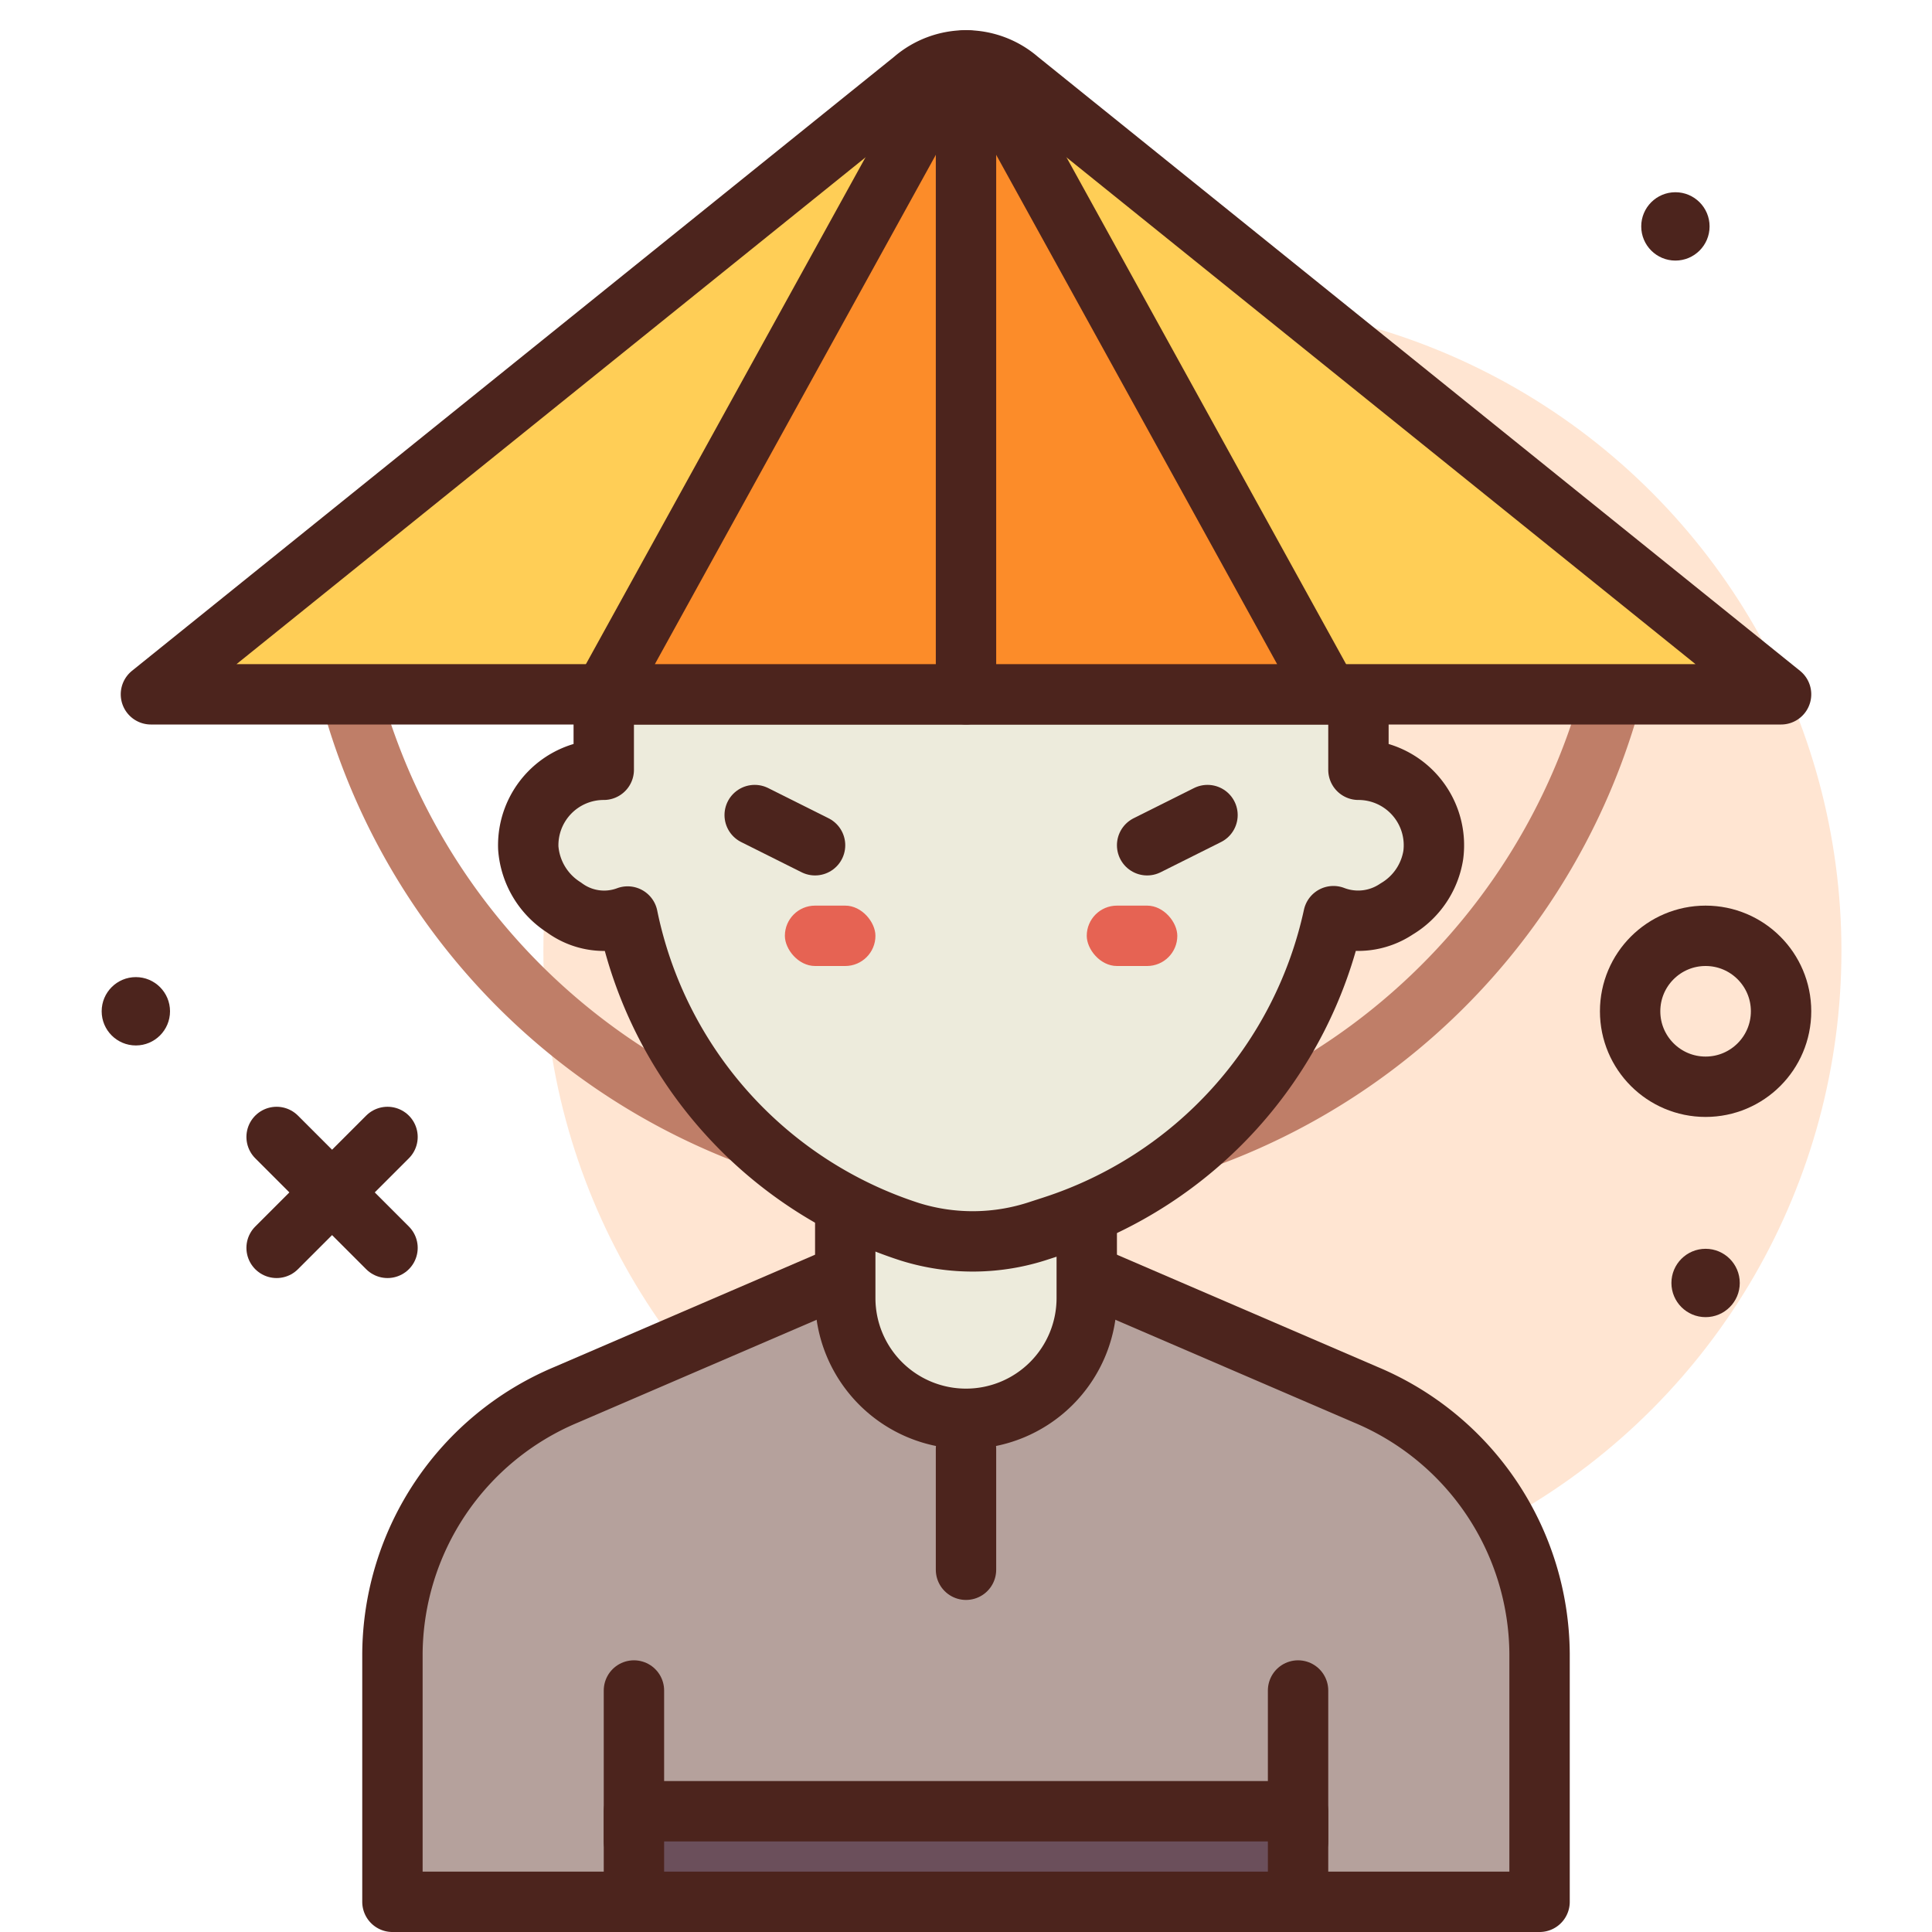
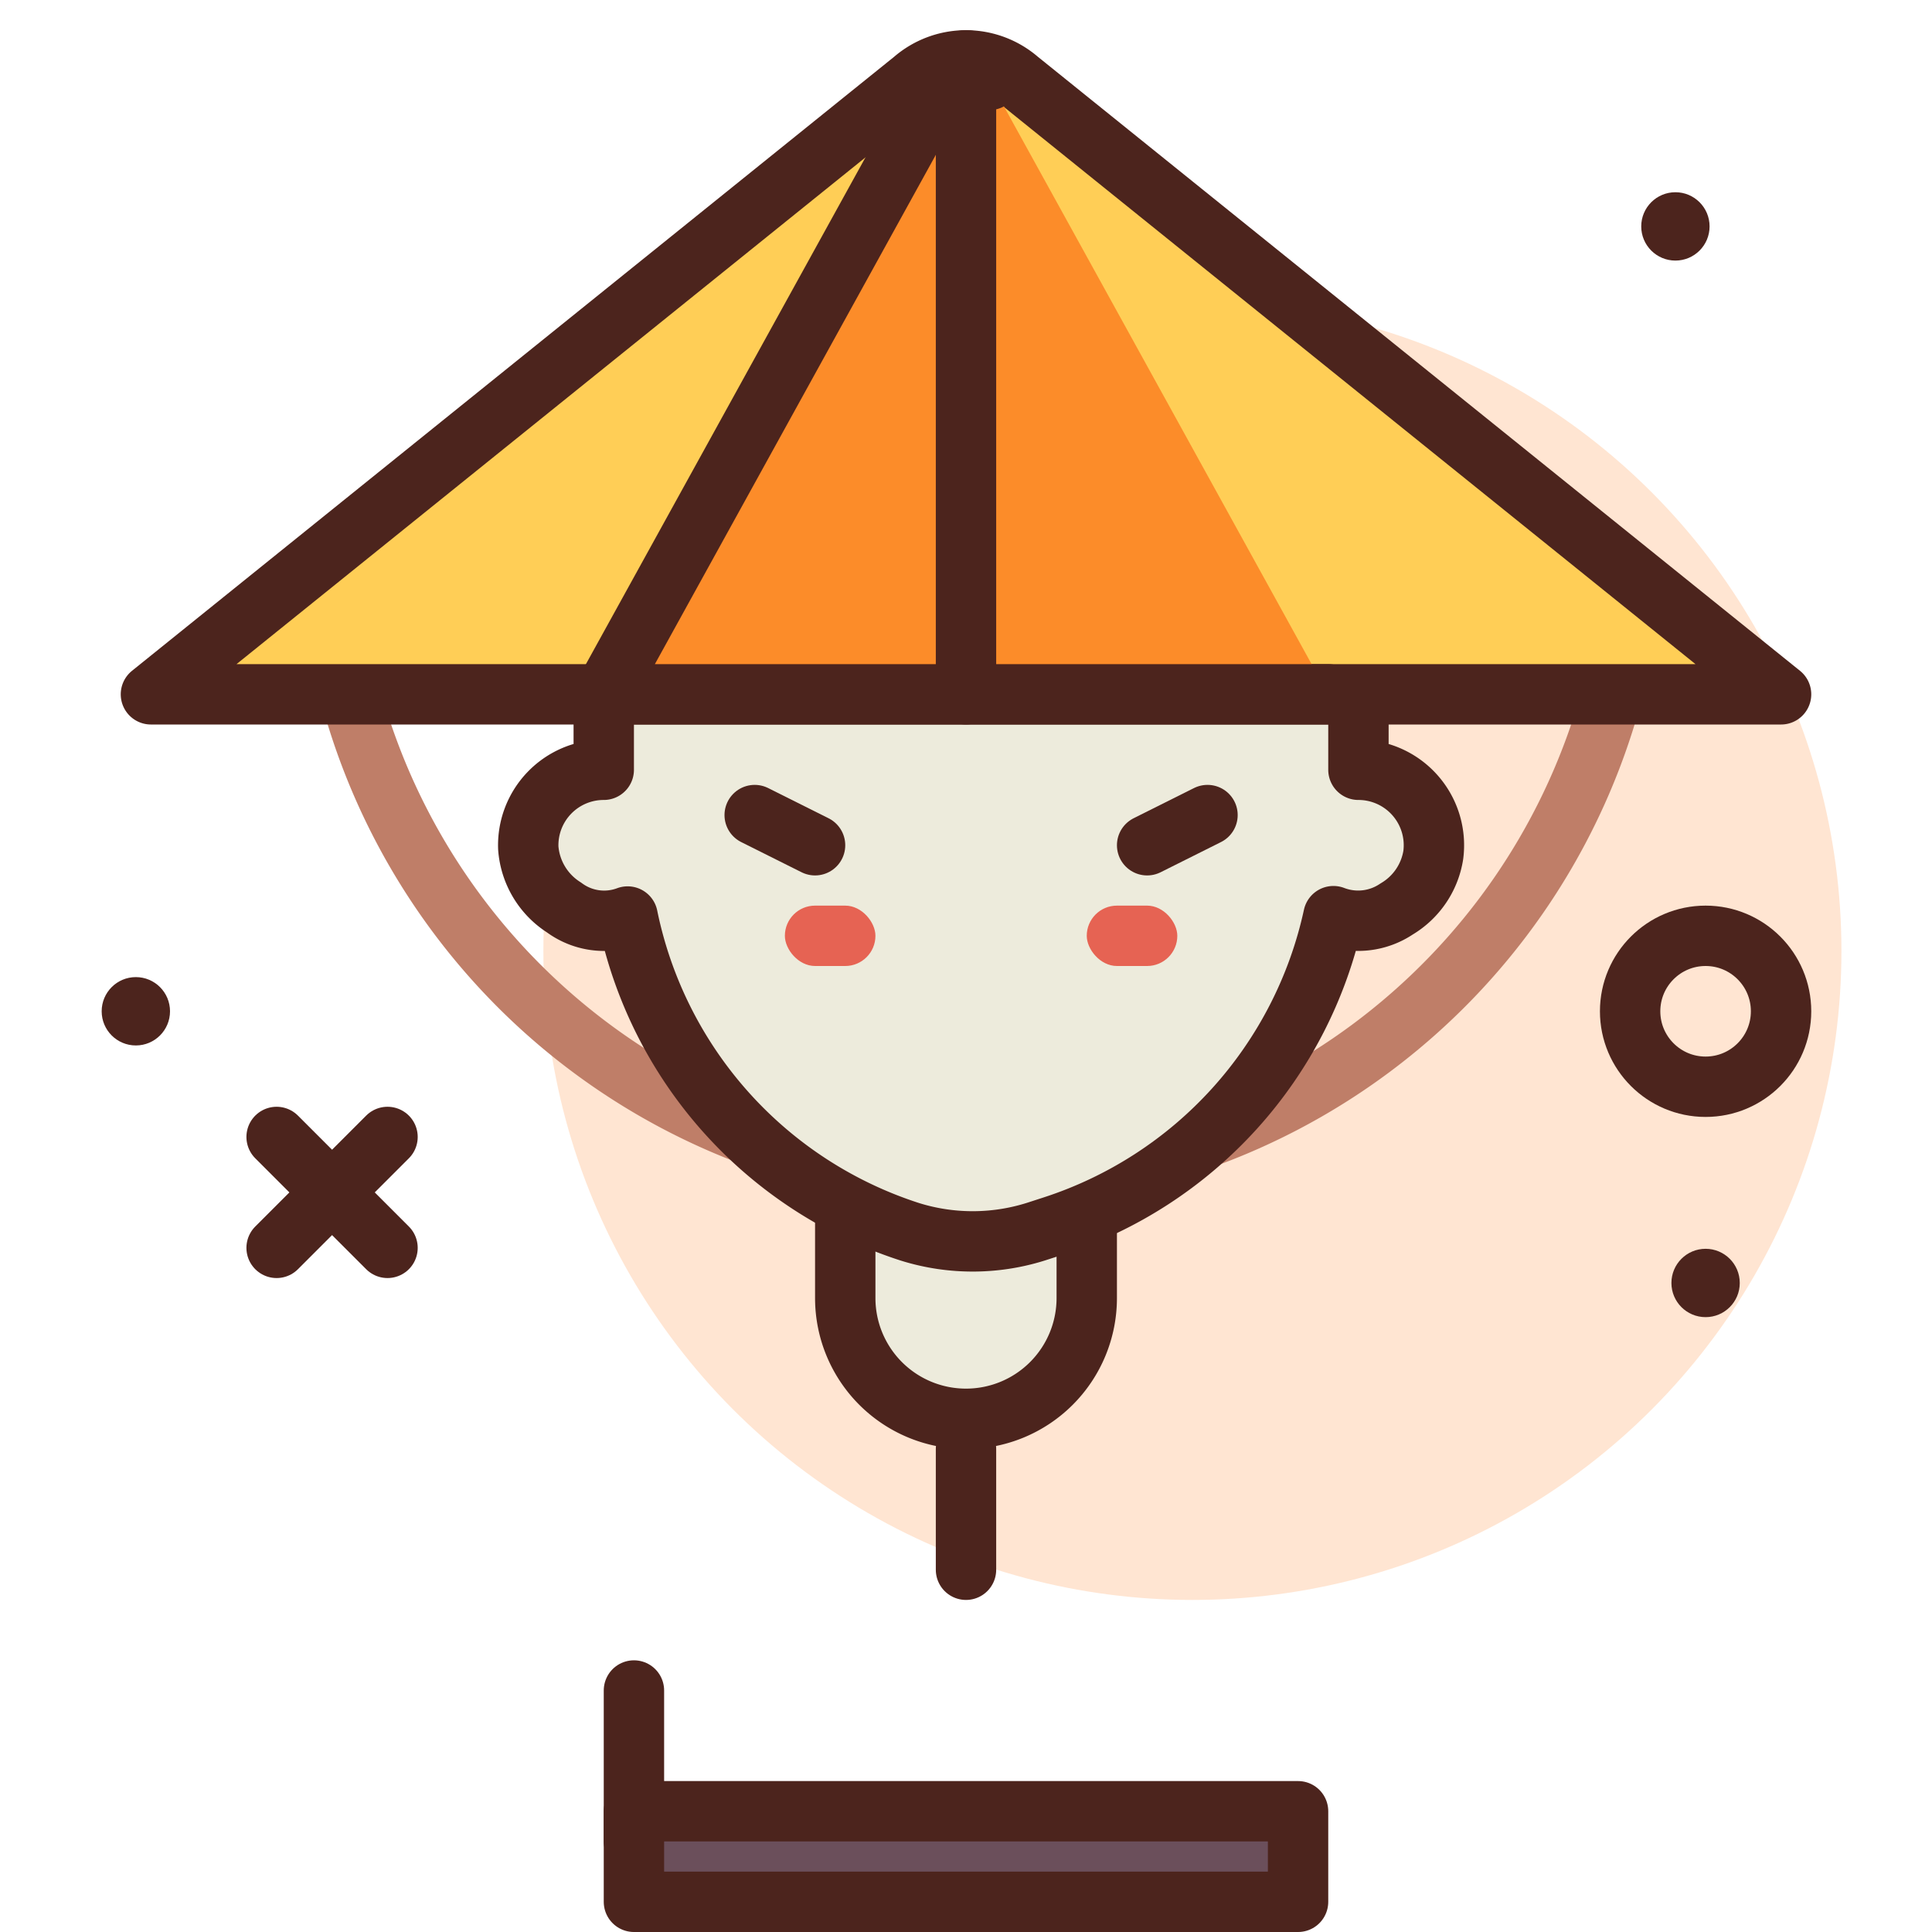
<svg xmlns="http://www.w3.org/2000/svg" width="800px" height="800px" viewBox="0 0 64 64">
  <title>peasant</title>
  <g id="peasant">
    <circle cx="39.5" cy="31.5" r="21.5" style="fill:#ffe5d2" />
    <circle cx="56.5" cy="33.5" r="2.5" style="fill:none;stroke:#4c241d;stroke-linecap:round;stroke-linejoin:round;stroke-width:2px" />
    <circle cx="56.5" cy="42.5" r="1.132" style="fill:#4c241d" />
    <circle cx="4.5" cy="33.5" r="1.132" style="fill:#4c241d" />
    <circle cx="55.5" cy="7.5" r="1.132" style="fill:#4c241d" />
-     <path d="M51,63H13V54.775a9.369,9.369,0,0,1,5.746-8.568L32,40.5l13.254,5.707A9.369,9.369,0,0,1,51,54.775Z" style="fill:#b5a19c;stroke:#4c241d;stroke-linecap:round;stroke-linejoin:round;stroke-width:2px" />
    <path d="M28,40h8a0,0,0,0,1,0,0v3a4,4,0,0,1-4,4h0a4,4,0,0,1-4-4V40A0,0,0,0,1,28,40Z" style="fill:#edebdc;stroke:#4c241d;stroke-linecap:round;stroke-linejoin:round;stroke-width:2px" />
    <line x1="21" y1="61" x2="21" y2="56" style="fill:none;stroke:#4c241d;stroke-linecap:round;stroke-linejoin:round;stroke-width:2px" />
    <path d="M11.687,23.286a21.643,21.643,0,0,0,41.579.175" style="fill:none;stroke:#bf7e68;stroke-linecap:round;stroke-linejoin:round;stroke-width:2px" />
-     <line x1="43" y1="61" x2="43" y2="56" style="fill:none;stroke:#4c241d;stroke-linecap:round;stroke-linejoin:round;stroke-width:2px" />
    <line x1="12.837" y1="37.663" x2="9.163" y2="41.337" style="fill:none;stroke:#4c241d;stroke-linecap:round;stroke-linejoin:round;stroke-width:2px" />
    <path d="M45,25.5V18H20v7.5a2.5,2.5,0,0,0-2.5,2.591,2.56,2.56,0,0,0,1.183,1.97,2.225,2.225,0,0,0,2.108.3A13.9,13.9,0,0,0,30.15,40.808a6.978,6.978,0,0,0,4.285-.046l.444-.144a13.9,13.9,0,0,0,9.293-10.269,2.282,2.282,0,0,0,2.093-.238,2.537,2.537,0,0,0,1.215-1.793A2.5,2.5,0,0,0,45,25.5Z" style="fill:#edebdc;stroke:#4c241d;stroke-linecap:round;stroke-linejoin:round;stroke-width:2px" />
    <line x1="9.163" y1="37.663" x2="12.837" y2="41.337" style="fill:none;stroke:#4c241d;stroke-linecap:round;stroke-linejoin:round;stroke-width:2px" />
    <line x1="40" y1="27" x2="38" y2="28" style="fill:none;stroke:#4c241d;stroke-linecap:round;stroke-linejoin:round;stroke-width:2px" />
    <line x1="27" y1="28" x2="25" y2="27" style="fill:none;stroke:#4c241d;stroke-linecap:round;stroke-linejoin:round;stroke-width:2px" />
    <rect x="26" y="30" width="3" height="2" rx="1" ry="1" style="fill:#e66353" />
    <rect x="36" y="30" width="3" height="2" rx="1" ry="1" style="fill:#e66353" />
    <rect x="21" y="60" width="22" height="3" style="fill:#6b4f5b;stroke:#4c241d;stroke-linecap:round;stroke-linejoin:round;stroke-width:2px" />
    <path d="M59,23H5L30.261,2.648a2.657,2.657,0,0,1,3.478,0Z" style="fill:#ffce56;stroke:#4c241d;stroke-linecap:round;stroke-linejoin:round;stroke-width:2px" />
-     <path d="M44,23H20L31.227,2.648c.477-.864,1.069-.864,1.546,0Z" style="fill:#fc8c29;stroke:#4c241d;stroke-linecap:round;stroke-linejoin:round;stroke-width:2px" />
+     <path d="M44,23H20L31.227,2.648c.477-.864,1.069-.864,1.546,0" style="fill:#fc8c29;stroke:#4c241d;stroke-linecap:round;stroke-linejoin:round;stroke-width:2px" />
    <line x1="32" y1="52" x2="32" y2="48" style="fill:none;stroke:#4c241d;stroke-linecap:round;stroke-linejoin:round;stroke-width:2px" />
    <line x1="32" y1="23" x2="32" y2="2.508" style="fill:none;stroke:#4c241d;stroke-linecap:round;stroke-linejoin:round;stroke-width:2px" />
  </g>
</svg>